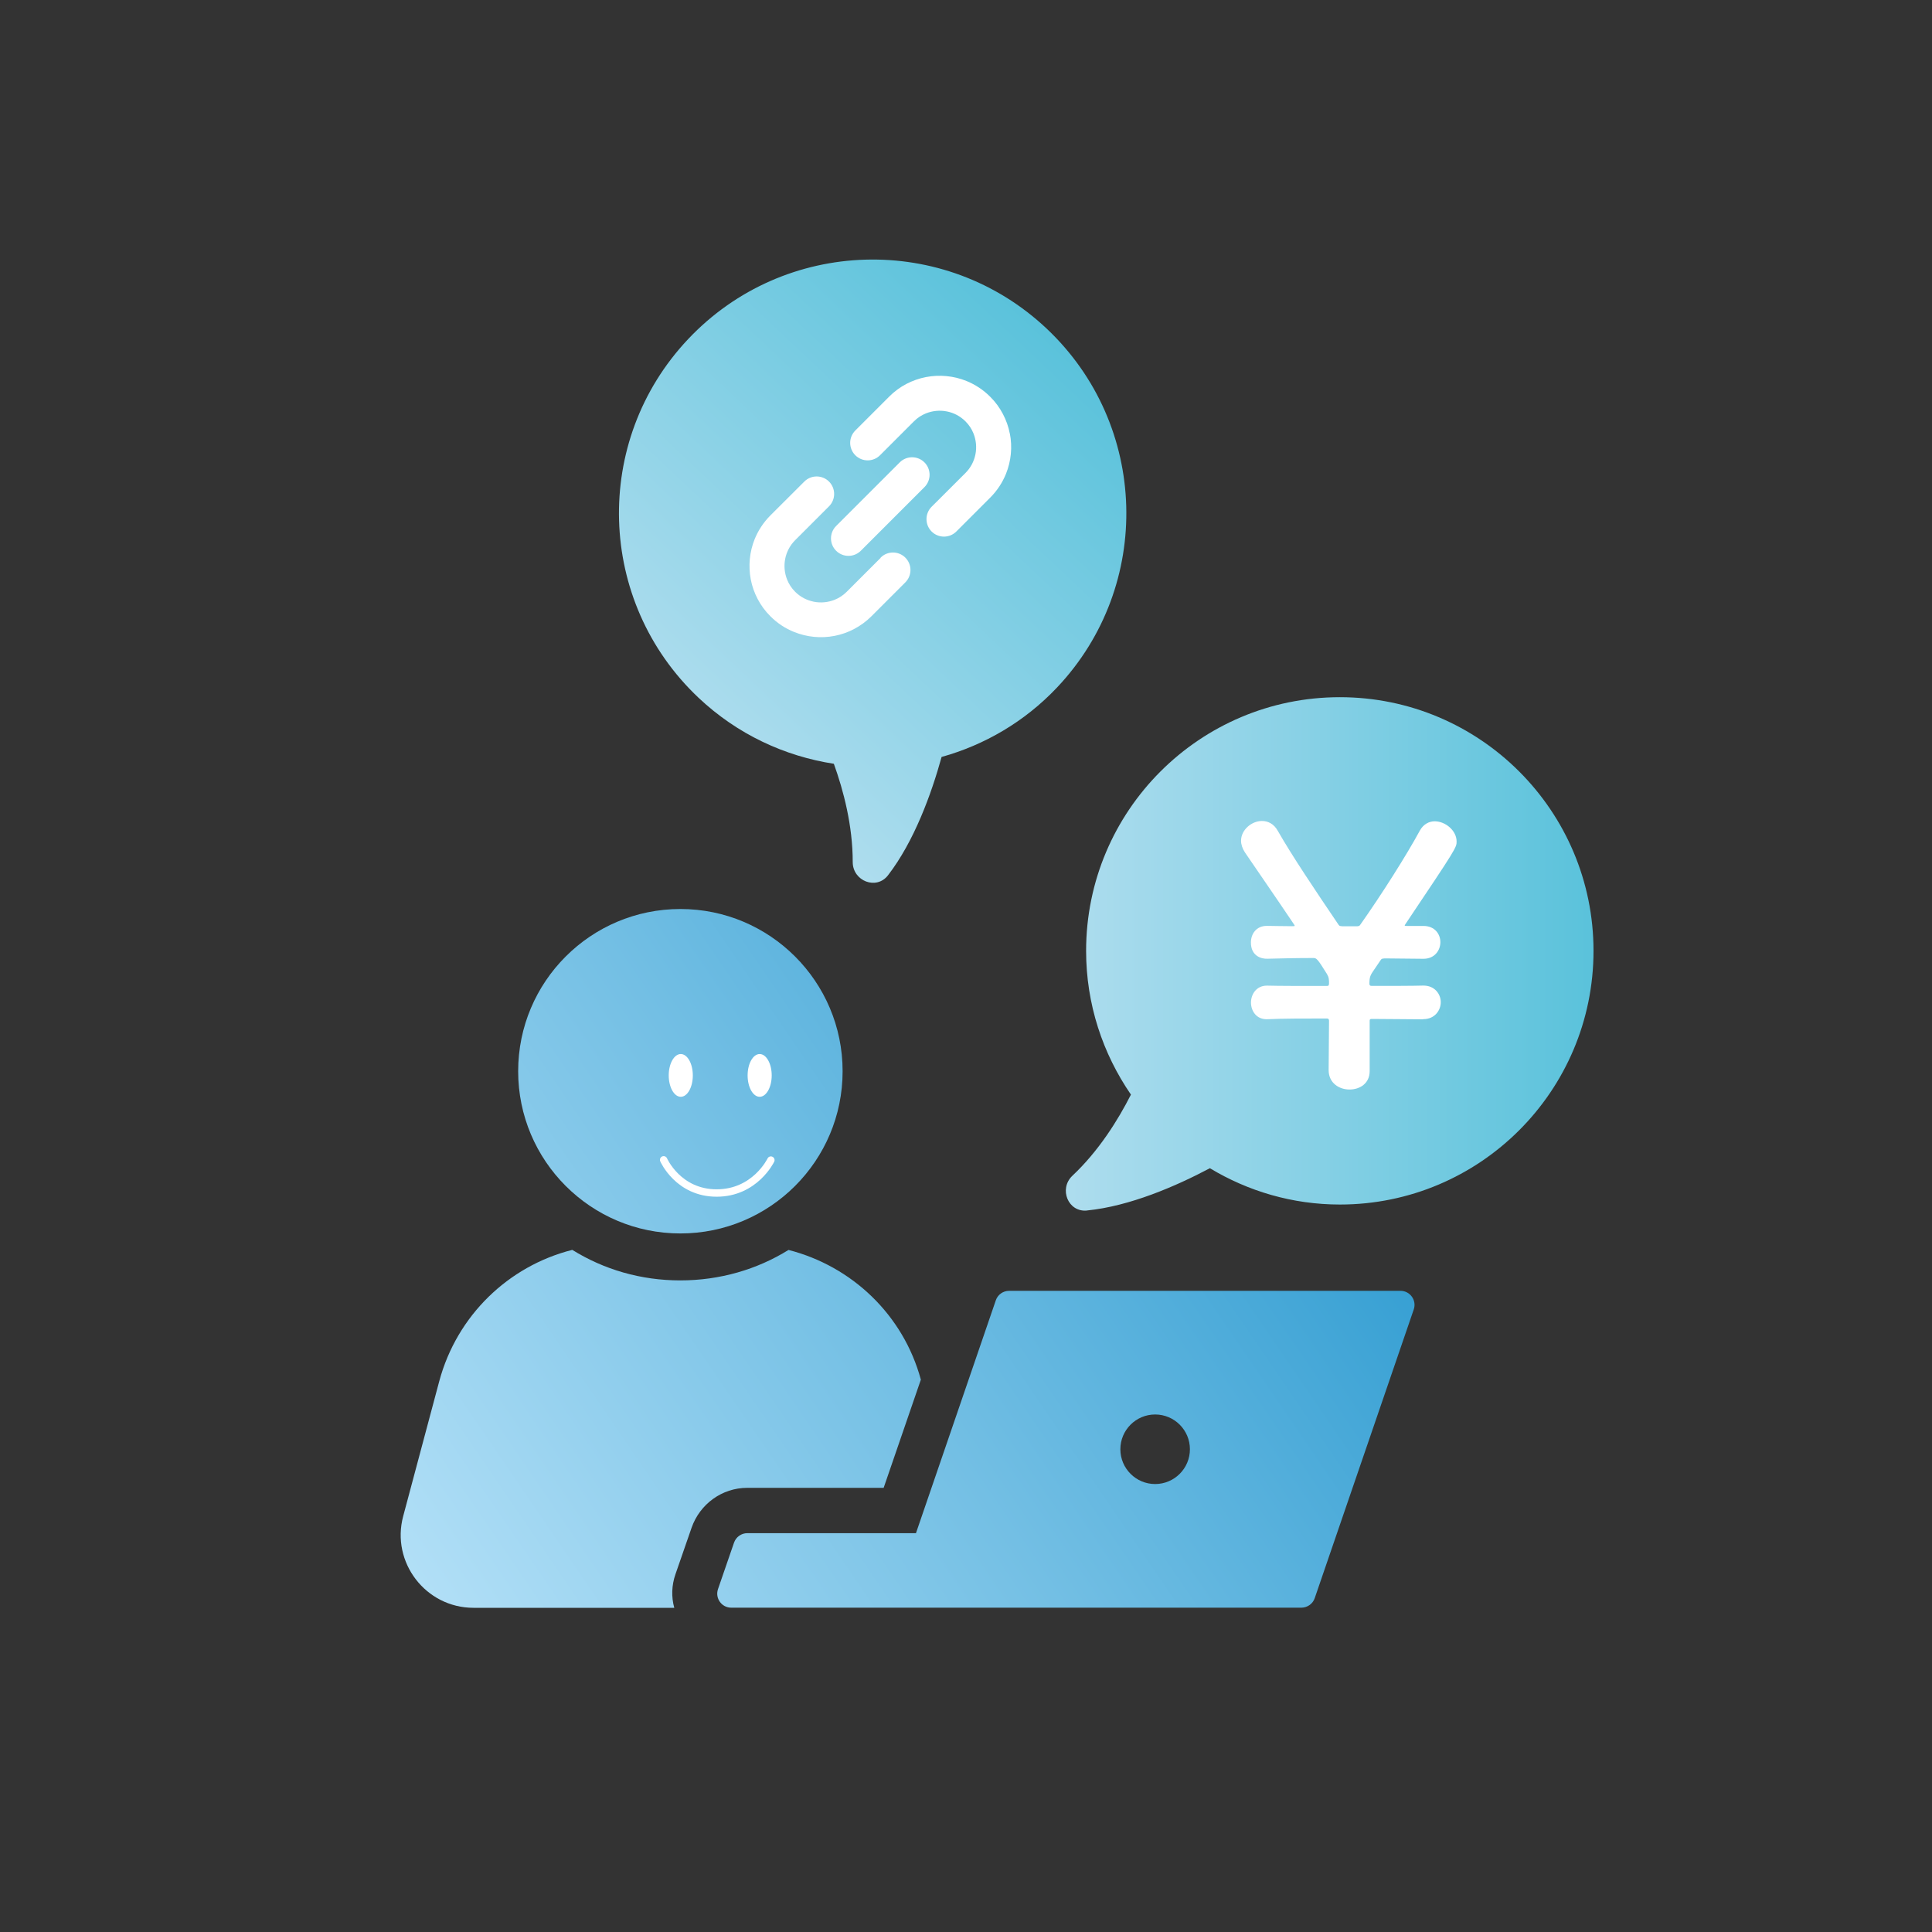
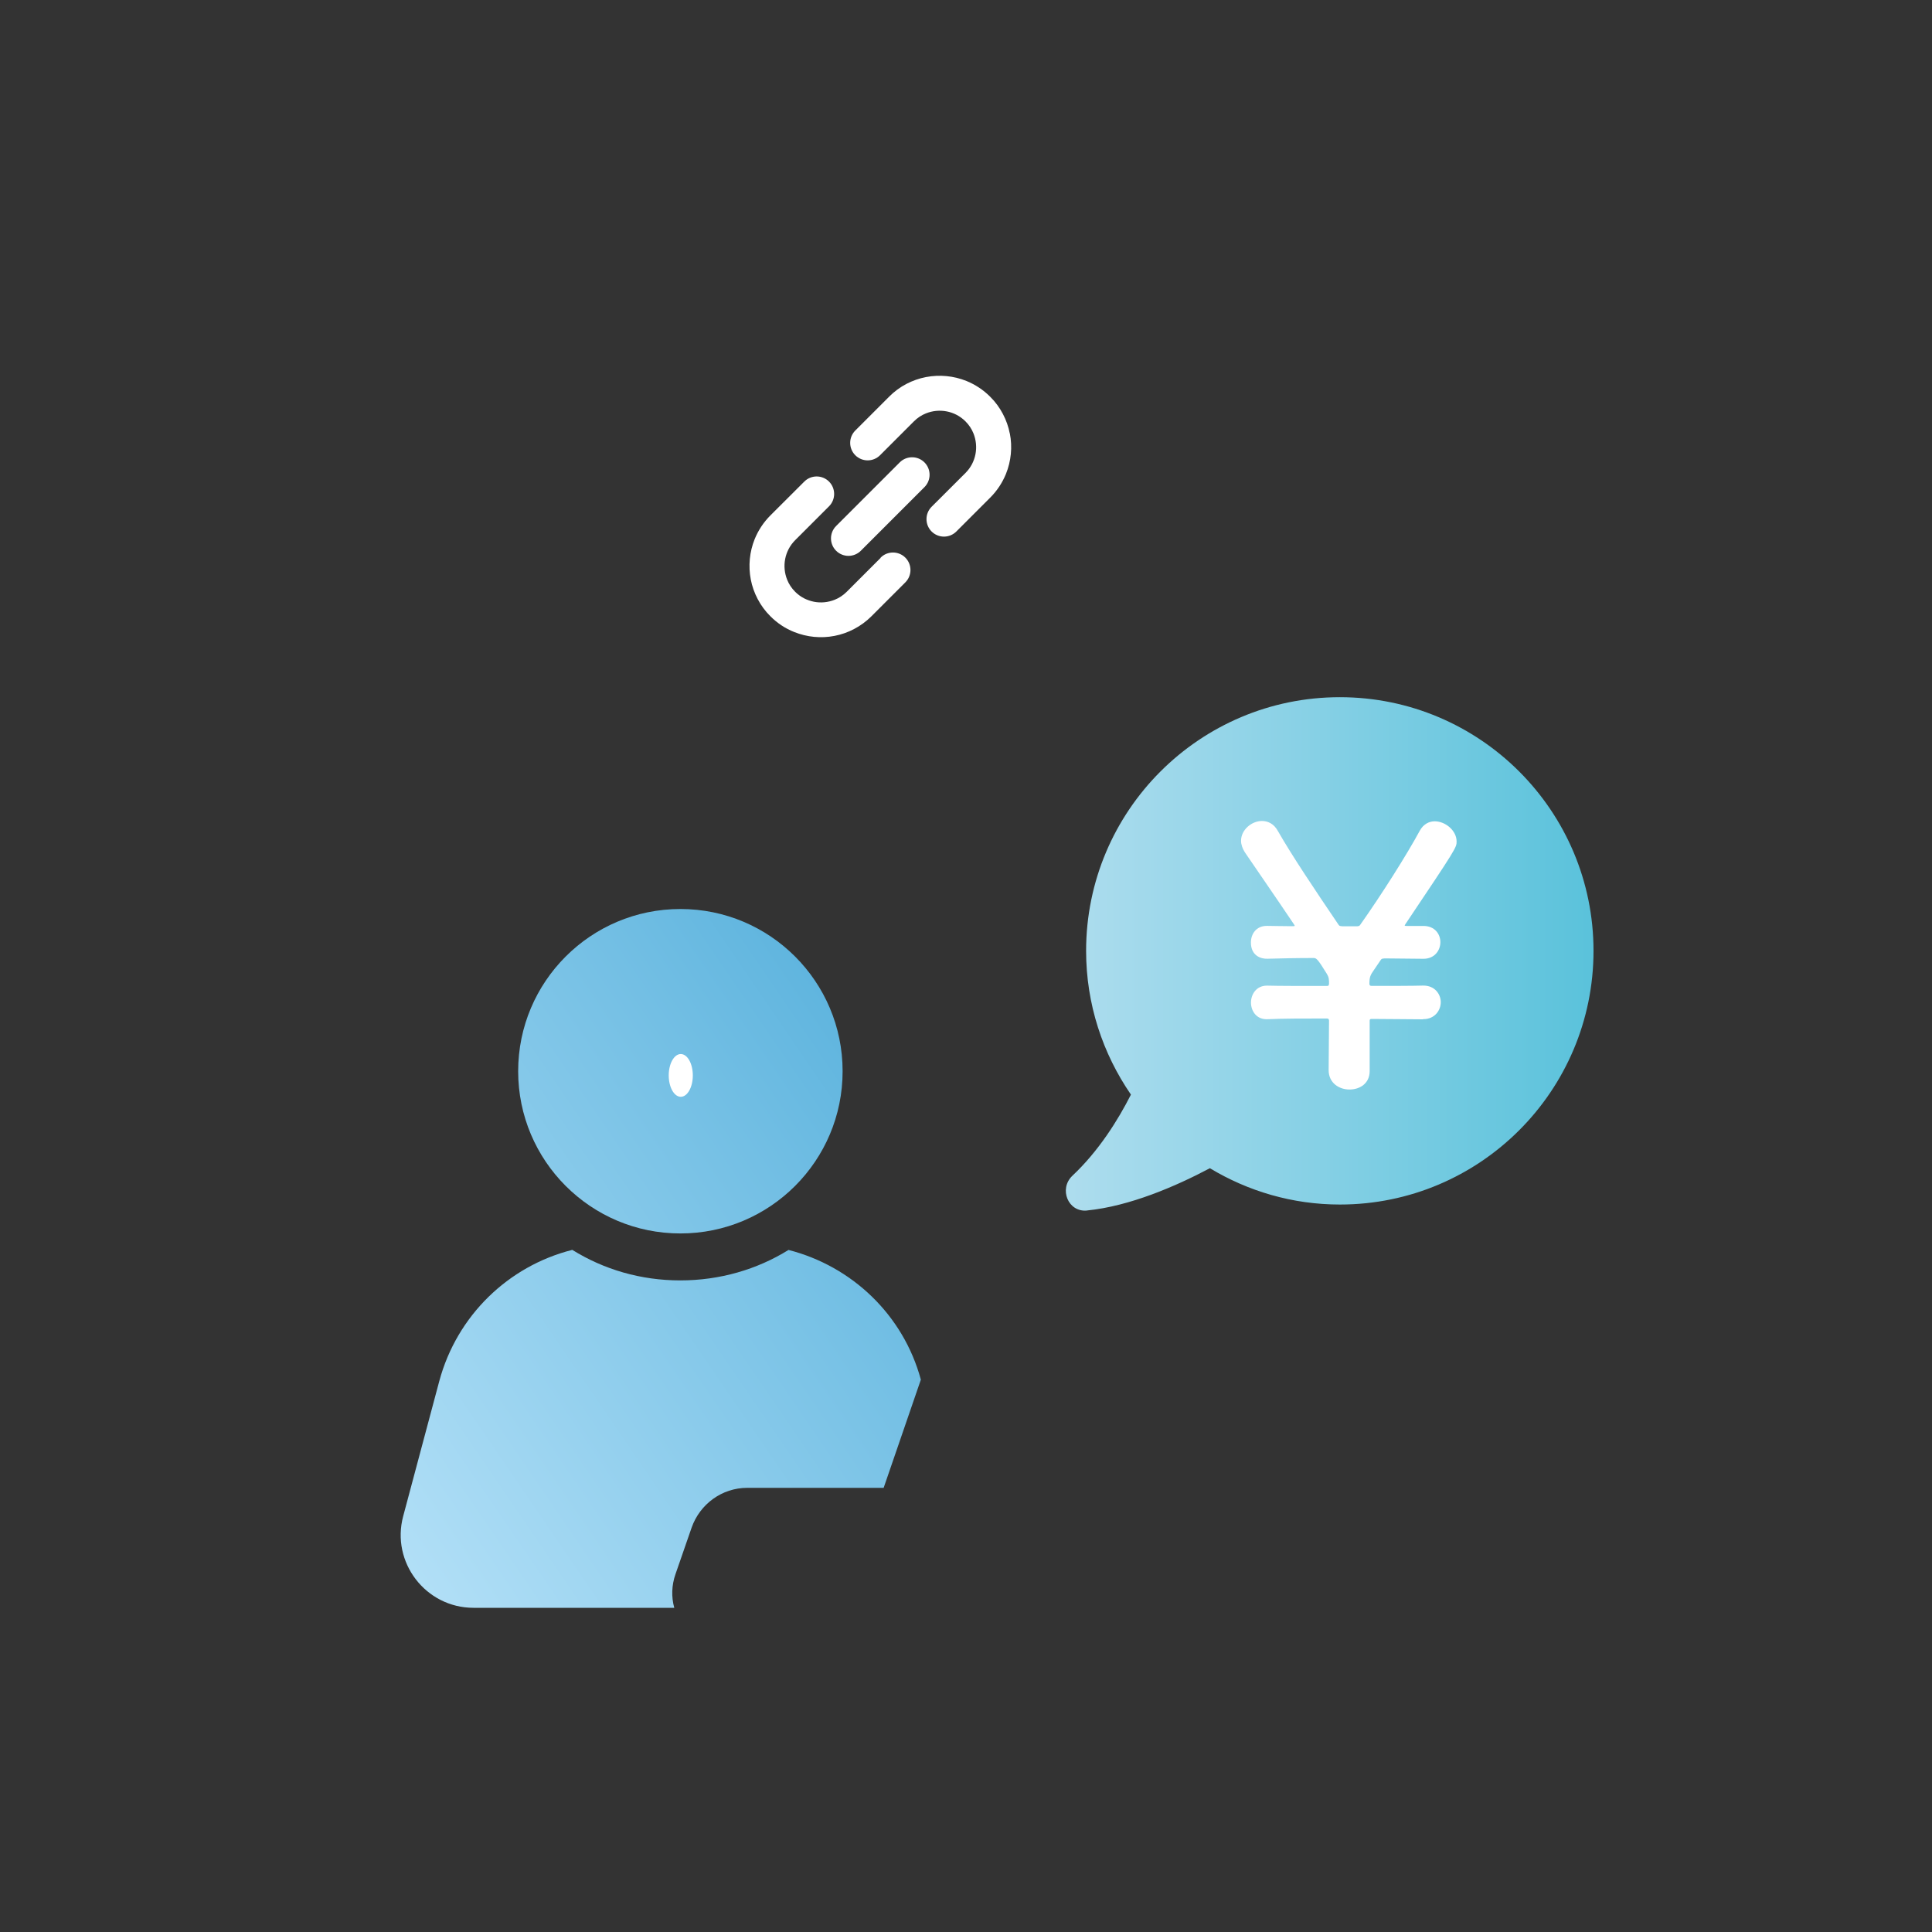
<svg xmlns="http://www.w3.org/2000/svg" xmlns:xlink="http://www.w3.org/1999/xlink" id="_レイヤー_2" data-name="レイヤー 2" viewBox="0 0 300 300">
  <rect x="0" y="0" width="300" height="300" fill="#333333" stroke="none" />
  <defs>
    <style>
      .cls-1 {
        stroke: #fff;
        stroke-linecap: round;
        stroke-linejoin: round;
        stroke-width: 1.15px;
      }

      .cls-1, .cls-2 {
        fill: none;
      }

      .cls-3 {
        fill: url(#_名称未設定グラデーション_34);
      }

      .cls-4 {
        fill: #fff;
      }

      .cls-5 {
        fill: url(#_名称未設定グラデーション_24-2);
      }

      .cls-6 {
        fill: url(#_名称未設定グラデーション_24-3);
      }

      .cls-7 {
        fill: url(#_名称未設定グラデーション_34-2);
      }

      .cls-8 {
        fill: url(#_名称未設定グラデーション_24);
      }
    </style>
    <linearGradient id="_名称未設定グラデーション_24" data-name="名称未設定グラデーション 24" x1="62.43" y1="246.07" x2="210.28" y2="145.06" gradientUnits="userSpaceOnUse">
      <stop offset="0" stop-color="#b3e0f7" />
      <stop offset=".46" stop-color="#73bfe4" />
      <stop offset="1" stop-color="#2496ce" />
    </linearGradient>
    <linearGradient id="_名称未設定グラデーション_24-2" data-name="名称未設定グラデーション 24" x1="39.05" y1="211.84" x2="186.89" y2="110.83" xlink:href="#_名称未設定グラデーション_24" />
    <linearGradient id="_名称未設定グラデーション_24-3" data-name="名称未設定グラデーション 24" x1="89.86" y1="286.21" x2="237.7" y2="185.2" xlink:href="#_名称未設定グラデーション_24" />
    <linearGradient id="_名称未設定グラデーション_34" data-name="名称未設定グラデーション 34" x1="165.51" y1="148.12" x2="247.45" y2="148.12" gradientUnits="userSpaceOnUse">
      <stop offset="0" stop-color="#aeddee" />
      <stop offset="1" stop-color="#5ac2db" />
    </linearGradient>
    <linearGradient id="_名称未設定グラデーション_34-2" data-name="名称未設定グラデーション 34" x1="67.64" y1="60.1" x2="149.57" y2="60.1" gradientTransform="translate(16.52 118.91) rotate(-46.67)" xlink:href="#_名称未設定グラデーション_34" />
  </defs>
  <g id="_レイヤー_1-2" data-name="レイヤー 1">
    <g>
-       <rect class="cls-2" width="300" height="300" />
      <g>
        <g>
          <g>
            <path class="cls-8" d="M137.21,231.04l5.78-16.81c-2.74-10.1-10.74-17.63-20.55-20.14-4.9,3.04-10.68,4.73-16.81,4.73s-11.85-1.69-16.75-4.73h-.06c-9.87,2.51-17.86,10.16-20.61,20.37l-5.6,20.96c-1.93,7.18,3.5,14.24,10.92,14.24h31.17c-.47-1.69-.41-3.5.18-5.2l2.51-7.24c1.29-3.68,4.73-6.19,8.64-6.19h21.19Z" />
            <path class="cls-5" d="M105.65,191.53c13.91,0,25.19-11.28,25.19-25.19s-11.28-25.19-25.19-25.19-25.19,11.28-25.19,25.19,11.28,25.19,25.19,25.19Z" />
-             <path class="cls-6" d="M217.47,200.44h-60.78c-.93,0-1.76.59-2.06,1.47l-12.4,36.16h-26.19c-.93,0-1.75.59-2.06,1.47l-2.49,7.22c-.48,1.41.56,2.88,2.06,2.88h88.54c.93-.01,1.76-.6,2.06-1.48l15.38-44.84c.48-1.41-.57-2.88-2.06-2.88ZM179.37,230.44c-2.98,0-5.4-2.42-5.4-5.4s2.42-5.4,5.4-5.4,5.4,2.42,5.4,5.4-2.42,5.4-5.4,5.4Z" />
            <path class="cls-3" d="M168.81,187.96c6.61-.66,13.78-3.76,19.06-6.56,5.9,3.56,12.81,5.64,20.18,5.64,21.76,0,39.39-17.64,39.39-39.39s-17.64-39.39-39.39-39.39-39.4,17.64-39.4,39.39c0,8.29,2.59,15.96,6.96,22.32-1.98,3.91-4.98,8.74-9.1,12.61-2.13,2.03-.66,5.69,2.29,5.39Z" />
-             <path class="cls-7" d="M137.9,135.9c4.05-5.26,6.72-12.6,8.31-18.36,6.64-1.85,12.89-5.45,17.95-10.81,14.93-15.82,14.2-40.76-1.62-55.69-15.82-14.93-40.76-14.2-55.69,1.62-14.93,15.82-14.2,40.76,1.62,55.69,6.03,5.69,13.39,9.07,21.01,10.25,1.49,4.13,2.94,9.62,2.93,15.27.01,2.95,3.69,4.39,5.49,2.03Z" />
          </g>
          <path class="cls-4" d="M220.97,158.28c-2.41,0-5.16-.06-8.01-.06-.22,0-.28.11-.28.27v7.84c0,1.92-1.54,2.85-3.13,2.85s-3.24-.99-3.24-3.02c0-2.52.06-5.1.06-7.68,0-.22-.11-.33-.33-.33-3.57,0-6.86,0-9.16.11-1.81.11-2.63-1.32-2.63-2.58s.82-2.63,2.47-2.63h.11c1.7.05,5.27.05,9.16.05.33,0,.33-.05.38-.33,0-.66,0-.99-.33-1.54-1.48-2.41-1.65-2.47-2.09-2.47-2.74,0-5.21.06-7.08.11-1.04.06-2.63-.44-2.63-2.52,0-1.32.82-2.58,2.47-2.58h.11c.88,0,2.2.05,3.79.05.44,0,.44-.05.44-.05,0-.06-.06-.11-.11-.22-2.91-4.33-5.92-8.67-7.63-11.19-.38-.6-.6-1.21-.6-1.81,0-1.7,1.65-3.07,3.24-3.07.93,0,1.87.44,2.47,1.54,2.19,3.84,5.76,9.16,9.44,14.59.17.22.22.17.55.22h2.36c.27-.05.27,0,.44-.22,3.29-4.66,7.19-10.81,9.27-14.65.55-.99,1.43-1.43,2.3-1.43,1.65,0,3.4,1.43,3.4,3.13,0,.93,0,.99-7.95,12.84-.06.11-.11.17-.11.22s.11.06.33.06h2.58c1.76,0,2.63,1.26,2.63,2.52s-.88,2.58-2.63,2.58h-.05l-5.98-.06c-.44.06-.44,0-.66.33l-.93,1.37c-.66.93-.77,1.21-.77,2.3.06.22.11.27.39.27,3.29,0,6.25,0,7.95-.05h.05c1.76,0,2.69,1.32,2.69,2.58s-.93,2.63-2.69,2.63h-.05Z" />
          <g>
            <path class="cls-4" d="M156.8,67.32c-.2-1.05-.56-2.07-1.07-3.04-.51-.97-1.17-1.88-1.98-2.68-1.08-1.08-2.33-1.89-3.67-2.44-2.01-.81-4.19-1.01-6.29-.61-1.05.2-2.07.56-3.04,1.06-.97.51-1.88,1.17-2.68,1.98l-5.26,5.26c-1.06,1.06-1.06,2.78,0,3.84s2.78,1.06,3.84,0l5.26-5.26c.56-.56,1.19-.97,1.87-1.24,1.02-.41,2.14-.52,3.22-.31.54.1,1.06.29,1.55.54.49.26.95.59,1.37,1.01.56.56.97,1.19,1.24,1.87.41,1.02.52,2.15.31,3.22-.1.54-.29,1.06-.54,1.55-.26.49-.59.95-1.01,1.37l-5.26,5.25c-1.06,1.06-1.06,2.78,0,3.84s2.78,1.06,3.84,0l5.26-5.26c1.08-1.08,1.89-2.33,2.44-3.67.81-2.01,1.02-4.19.61-6.29Z" />
            <path class="cls-4" d="M136.74,86.63l-5.26,5.26c-.56.56-1.19.97-1.87,1.24-1.02.41-2.15.52-3.22.31-.54-.11-1.06-.29-1.55-.54-.49-.26-.95-.59-1.37-1.01-.56-.56-.97-1.19-1.24-1.87-.41-1.02-.52-2.14-.31-3.22.1-.54.29-1.06.54-1.55.26-.49.59-.95,1.01-1.37l5.26-5.26c1.06-1.06,1.06-2.78,0-3.84-1.06-1.06-2.78-1.06-3.84,0l-5.26,5.25c-1.08,1.08-1.89,2.33-2.44,3.67-.81,2-1.01,4.19-.61,6.28.2,1.05.56,2.07,1.07,3.04.51.97,1.17,1.88,1.98,2.68,1.08,1.08,2.33,1.9,3.67,2.43,2.01.81,4.19,1.02,6.29.61,1.05-.2,2.07-.56,3.04-1.07.97-.51,1.88-1.17,2.69-1.98l5.26-5.26c1.06-1.06,1.06-2.78,0-3.84-1.06-1.06-2.78-1.06-3.84,0Z" />
            <path class="cls-4" d="M143.55,71.8c-1.06-1.06-2.78-1.06-3.84,0l-9.88,9.88c-1.06,1.06-1.06,2.78,0,3.84,1.06,1.06,2.78,1.06,3.84,0l9.88-9.88c1.06-1.06,1.06-2.78,0-3.84Z" />
          </g>
        </g>
        <g>
          <ellipse class="cls-4" cx="105.71" cy="166.99" rx="1.87" ry="3.32" />
-           <ellipse class="cls-4" cx="117.96" cy="166.99" rx="1.87" ry="3.32" />
-           <path class="cls-1" d="M103.05,180.1s2.25,5.15,8.23,5.15,8.42-5.11,8.42-5.11" />
        </g>
      </g>
    </g>
  </g>
</svg>